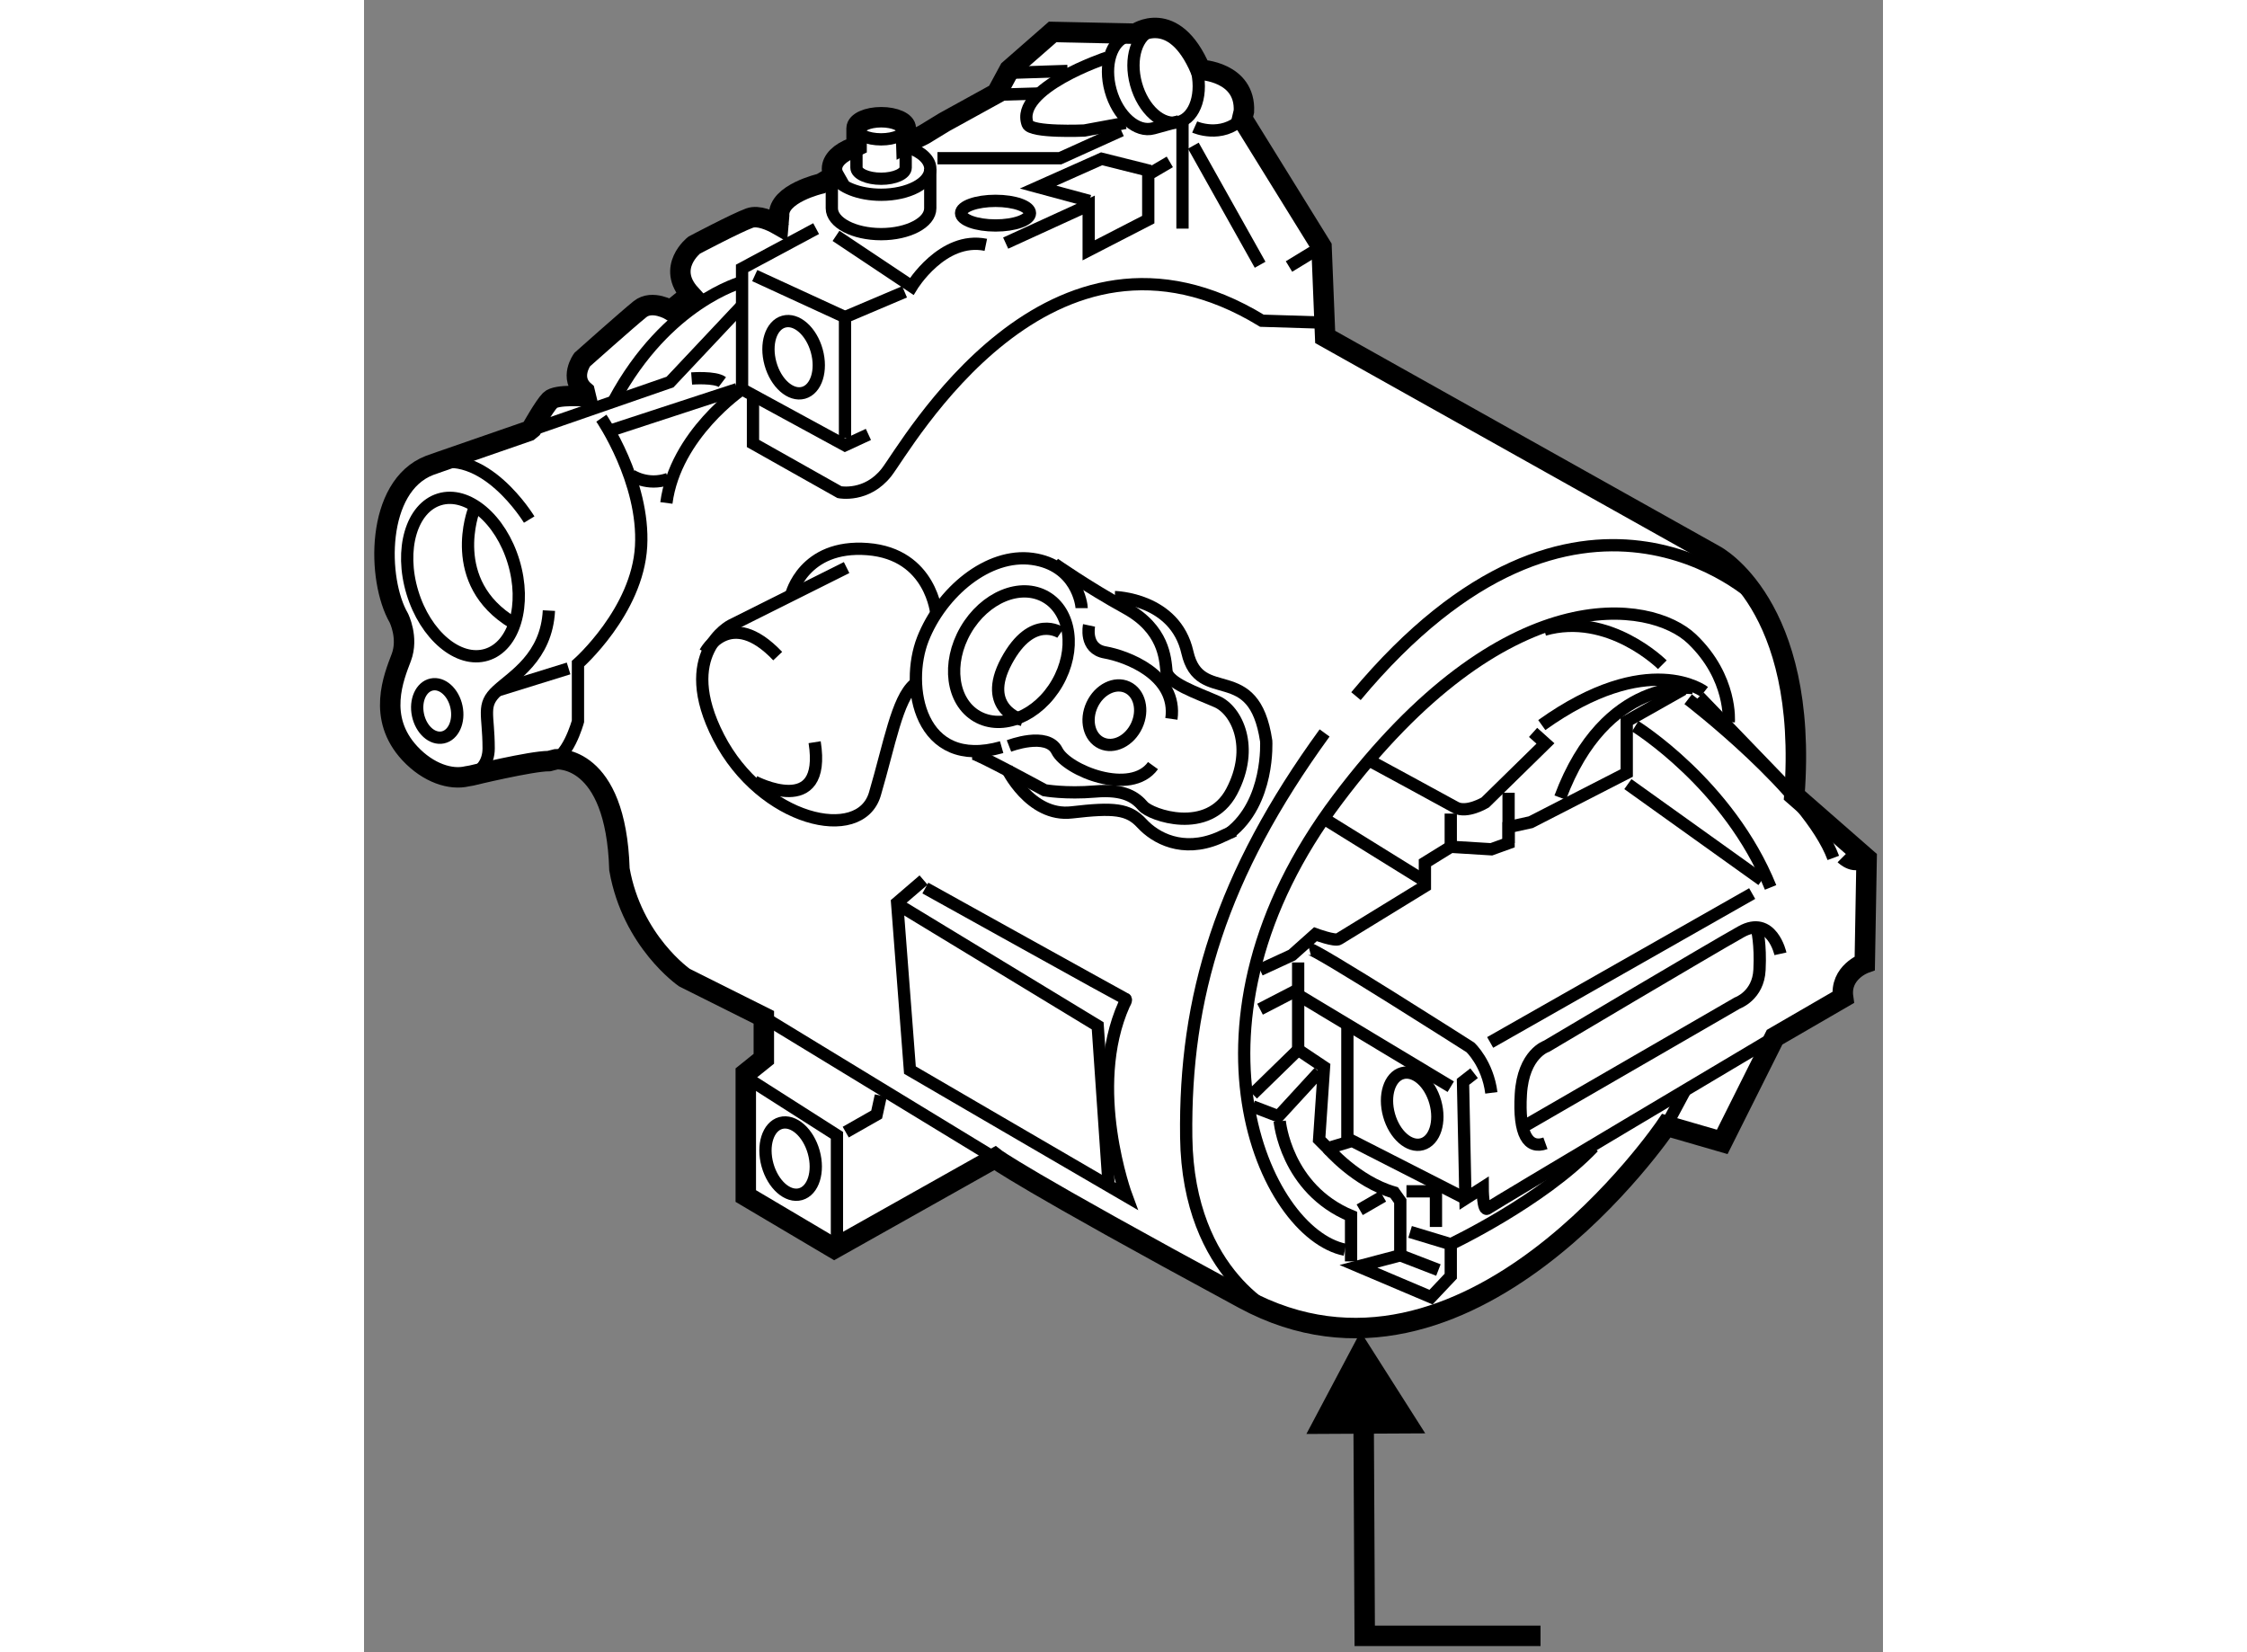
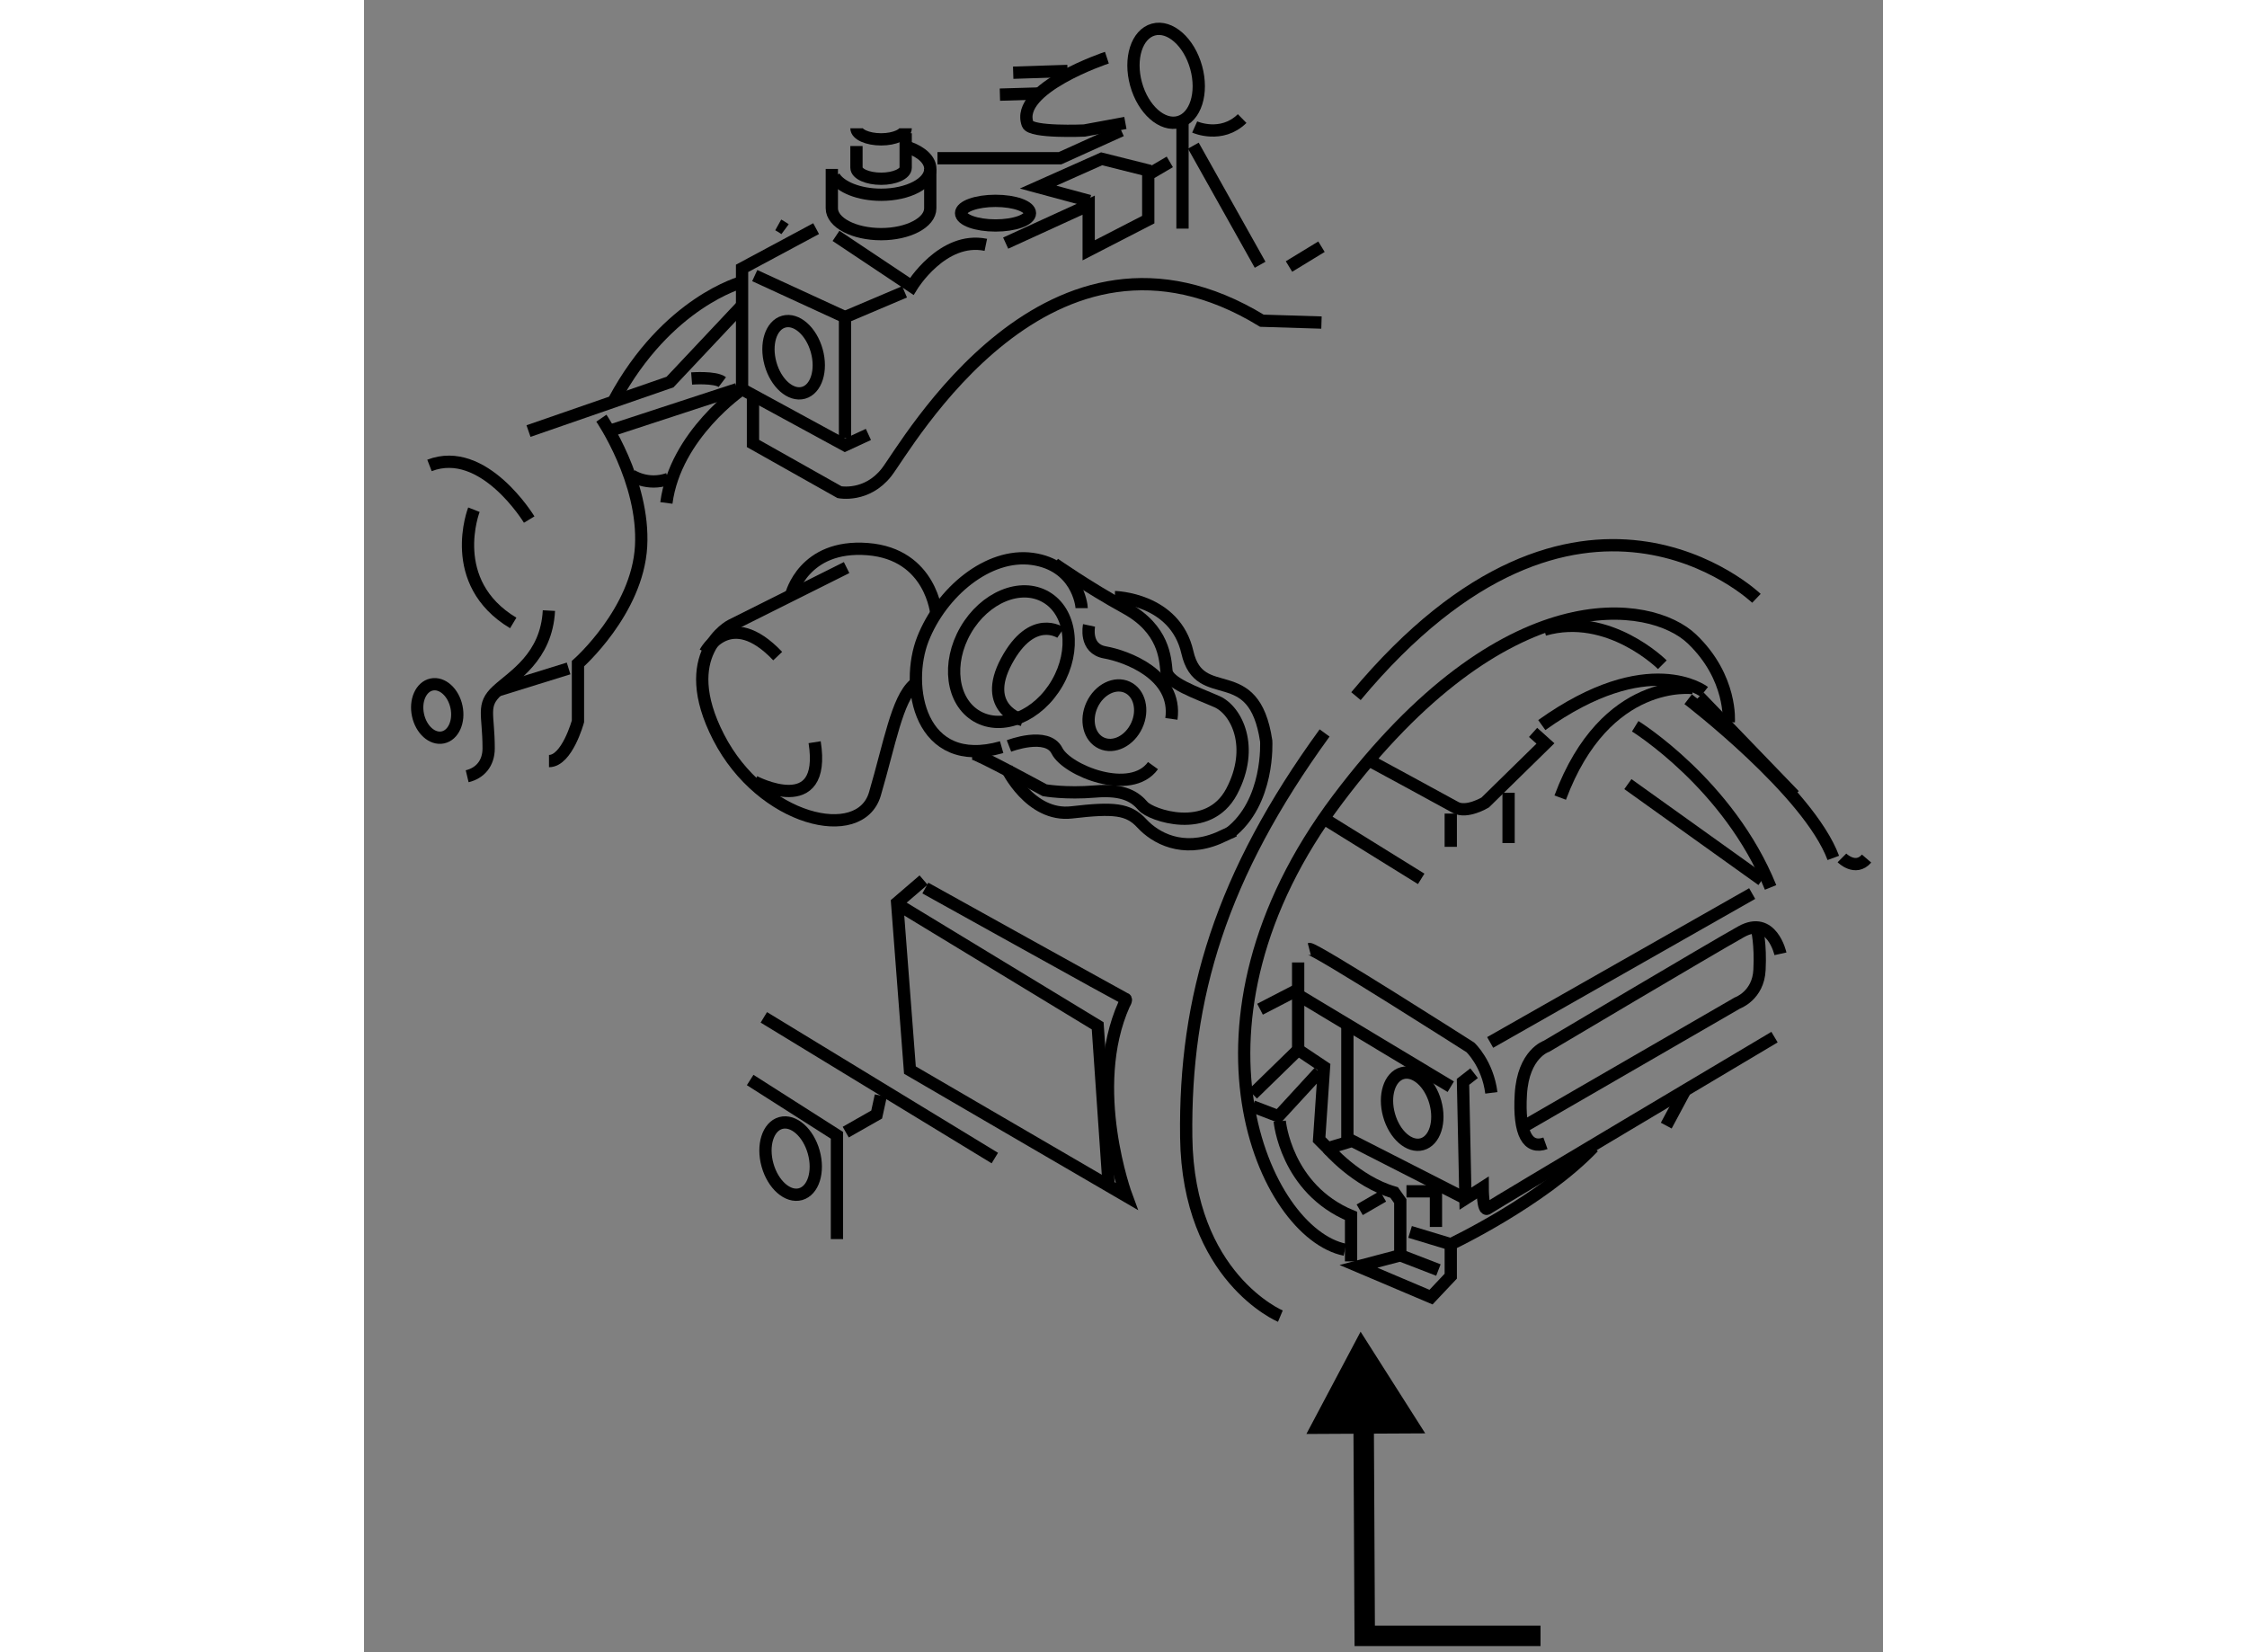
<svg xmlns="http://www.w3.org/2000/svg" version="1.1" x="0px" y="0px" width="244.8px" height="180px" viewBox="84.119 88.767 37.126 40.383" enable-background="new 0 0 244.8 180" xml:space="preserve">
  <rect x="84.119" y="88.767" width="37.126" height="40.383" fill="#808080" stroke="none" />
  <g>
-     <path fill="#FFFFFF" stroke="#000000" stroke-width="0.5" d="M97.373,92.273l0.437-0.22l0.493-0.301l1.28-0.705l0.31-0.574    l1.057-0.925l2.028,0.043c0,0,0.927-0.662,1.587,0.882c0,0,1.104,0.045,1.06,1.015l-0.042,0.177l1.939,3.132l0.089,2.205    l9.527,5.338c0,0,2.296,1.191,1.941,5.867l1.766,1.545l-0.045,2.557c0,0-0.616,0.221-0.529,0.838l-1.675,0.971l-1.28,2.559    l-1.367-0.396c0,0-4.852,7.189-10.324,4.234c-5.469-2.955-6.087-3.441-6.087-3.441l-3.925,2.207L93.45,118v-3l0.441-0.354v-1.014    l-1.941-0.971c0,0-1.278-0.881-1.588-2.646c-0.087-2.822-1.544-2.691-1.544-2.691l-0.178,0.045c-0.439,0-1.896,0.354-1.896,0.354    l-0.104,0.018c-0.395,0.096-0.945-0.072-1.401-0.561c-0.81-0.871-0.39-1.865-0.208-2.346c0.18-0.48-0.062-0.963-0.062-0.963    c-0.54-0.932-0.571-3.217,0.752-3.729l0.278-0.098l2.142-0.742l0.077-0.063c0,0,0.302-0.541,0.451-0.691    c0.151-0.152,0.872-0.091,0.872-0.091l-0.029-0.12c-0.391-0.33-0.06-0.781-0.06-0.781s1.113-0.992,1.413-1.233    c0.3-0.24,0.75,0.03,0.75,0.03l0.482-0.391c-0.602-0.662,0.091-1.203,0.091-1.203s1.022-0.541,1.354-0.662    c0.214-0.077,0.517,0.06,0.703,0.166l0.019-0.226c-0.031-0.542,1.022-0.782,1.022-0.782l0.214-0.128l0.111-0.044    c-0.035-0.061-0.054-0.123-0.054-0.188c0-0.211,0.199-0.399,0.502-0.513l0.099-0.047v-0.281v-0.152c0-0.148,0.271-0.27,0.603-0.27    c0.331,0,0.6,0.121,0.6,0.27L97.373,92.273z" />
    <polyline fill="none" stroke="#000000" stroke-width="0.3" points="95.169,94.355 93.359,95.326 93.359,98.281 95.875,99.65     96.447,99.385   " />
    <path fill="none" stroke="#000000" stroke-width="0.3" d="M93.626,98.502v1.104l2.115,1.191c0,0,0.663,0.133,1.149-0.485    c0.485-0.618,3.969-6.882,9.175-3.706l1.456,0.045" />
    <line fill="none" stroke="#000000" stroke-width="0.3" x1="104.389" y1="92.327" x2="106.021" y2="95.238" />
    <line fill="none" stroke="#000000" stroke-width="0.3" x1="104.124" y1="91.665" x2="104.124" y2="94.355" />
    <line fill="none" stroke="#000000" stroke-width="0.3" x1="106.727" y1="95.281" x2="107.521" y2="94.797" />
    <path fill="none" stroke="#000000" stroke-width="0.3" d="M95.655,94.532l1.852,1.235c0,0,0.75-1.235,1.81-1.016" />
    <polyline fill="none" stroke="#000000" stroke-width="0.3" points="99.802,94.709 101.831,93.781 101.831,94.885 103.287,94.135     103.287,93.033 103.814,92.724   " />
    <polyline fill="none" stroke="#000000" stroke-width="0.3" points="97.331,95.9 95.875,96.518 95.875,99.473   " />
    <line fill="none" stroke="#000000" stroke-width="0.3" x1="93.669" y1="95.503" x2="95.875" y2="96.518" />
    <path fill="none" stroke="#000000" stroke-width="0.3" d="M92.126,98.018c0,0,0.574-0.045,0.75,0.088" />
    <path fill="none" stroke="#000000" stroke-width="0.3" d="M93.359,98.281c0,0-1.63,1.104-1.85,2.779" />
    <path fill="none" stroke="#000000" stroke-width="0.3" d="M89.92,98.988c0,0,1.06,1.543,0.971,3.132    c-0.089,1.587-1.543,2.868-1.543,2.868v1.41c0,0-0.265,0.971-0.708,0.971" />
    <line fill="none" stroke="#000000" stroke-width="0.3" x1="93.891" y1="113.633" x2="99.537" y2="117.072" />
    <polyline fill="none" stroke="#000000" stroke-width="0.3" points="93.557,115.164 95.678,116.516 95.678,119.053   " />
    <polyline fill="none" stroke="#000000" stroke-width="0.3" points="95.893,116.438 96.649,116.008 96.75,115.547   " />
    <path fill="none" stroke="#000000" stroke-width="0.3" d="M97.795,110.277l-0.646,0.555l0.313,4.09l5.294,3.084    c0,0-0.979-2.633-0.06-4.691c0,0,0.076-0.121,0.031-0.135c-0.046-0.016-4.888-2.707-4.888-2.707" />
    <polyline fill="none" stroke="#000000" stroke-width="0.3" points="97.223,110.908 102.051,113.84 102.32,117.75   " />
    <ellipse transform="matrix(0.963 -0.268 0.268 0.963 -27.927 29.619)" fill="none" stroke="#000000" stroke-width="0.3" cx="94.577" cy="117.147" rx="0.587" ry="0.903" />
    <ellipse transform="matrix(0.964 -0.268 0.268 0.964 -27.013 33.596)" fill="none" stroke="#000000" stroke-width="0.3" cx="109.657" cy="115.827" rx="0.587" ry="0.901" />
    <ellipse transform="matrix(0.964 -0.267 0.267 0.964 -22.591 28.797)" fill="none" stroke="#000000" stroke-width="0.3" cx="94.592" cy="97.466" rx="0.587" ry="0.902" />
-     <ellipse transform="matrix(0.957 -0.289 0.289 0.957 -26.044 29.403)" fill="none" stroke="#000000" stroke-width="0.3" cx="86.563" cy="102.91" rx="1.293" ry="1.985" />
    <ellipse transform="matrix(0.978 -0.207 0.207 0.978 -20.113 20.08)" fill="none" stroke="#000000" stroke-width="0.3" cx="85.931" cy="106.188" rx="0.481" ry="0.661" />
    <path fill="none" stroke="#000000" stroke-width="0.3" d="M86.64,107.74c0.31-0.074,0.525-0.311,0.525-0.682    c0-0.842-0.18-1.051,0.21-1.412c0.391-0.361,1.203-0.813,1.263-1.955" />
    <path fill="none" stroke="#000000" stroke-width="0.3" d="M88.156,101.466c0,0-1.112-1.834-2.437-1.323" />
    <line fill="none" stroke="#000000" stroke-width="0.3" x1="87.375" y1="105.646" x2="89.119" y2="105.105" />
    <line fill="none" stroke="#000000" stroke-width="0.3" x1="90.202" y1="99.271" x2="93.24" y2="98.277" />
    <path fill="none" stroke="#000000" stroke-width="0.3" d="M90.652,100.383c0,0,0.389,0.271,0.903,0.09" />
    <path fill="none" stroke="#000000" stroke-width="0.3" d="M95.914,102.639l-2.827,1.414c0,0-1.354,0.691-0.3,2.736    c1.052,2.045,3.458,2.615,3.819,1.383c0.362-1.232,0.542-2.314,0.961-2.676" />
    <path fill="none" stroke="#000000" stroke-width="0.3" d="M94.562,103.301c0,0,0.3-1.234,1.864-1.113    c1.564,0.121,1.684,1.594,1.684,1.594" />
    <path fill="none" stroke="#000000" stroke-width="0.3" d="M92.457,104.713c0,0,0.602-1.143,1.773,0.09" />
    <path fill="none" stroke="#000000" stroke-width="0.3" d="M93.659,107.871c0,0,1.773,0.932,1.474-0.963" />
    <path fill="none" stroke="#000000" stroke-width="0.3" d="M86.805,101.225c0,0-0.694,1.774,0.961,2.768" />
    <line fill="none" stroke="#000000" stroke-width="0.3" x1="116.754" y1="105.797" x2="119.078" y2="108.207" />
    <path fill="none" stroke="#000000" stroke-width="0.3" d="M116.483,105.857c0,0,2.947,2.256,3.548,3.879" />
    <path fill="none" stroke="#000000" stroke-width="0.3" d="M115.189,106.518c0,0,2.288,1.414,3.309,3.939" />
    <line fill="none" stroke="#000000" stroke-width="0.3" x1="115.01" y1="107.932" x2="118.288" y2="110.277" />
    <path fill="none" stroke="#000000" stroke-width="0.3" d="M107.222,111.961c0.12-0.031,3.938,2.406,3.938,2.406    s0.421,0.391,0.513,1.111" />
    <line fill="none" stroke="#000000" stroke-width="0.3" x1="111.644" y1="114.246" x2="118.048" y2="110.607" />
    <path fill="none" stroke="#000000" stroke-width="0.3" d="M120.242,109.736c0,0,0.331,0.33,0.602,0.016" />
    <path fill="none" stroke="#000000" stroke-width="0.3" d="M118.739,112.08c0,0-0.21-0.961-0.962-0.539    c-0.752,0.42-4.753,2.797-4.753,2.797s-0.57,0.18-0.63,1.172c-0.06,0.992,0.182,1.352,0.601,1.201" />
    <path fill="none" stroke="#000000" stroke-width="0.3" d="M112.482,116.291l5.203-3.008c0,0,0.513-0.18,0.542-0.811    c0.032-0.631-0.06-0.992-0.06-0.992" />
    <path fill="none" stroke="#000000" stroke-width="0.3" d="M111.251,114.998l-0.271,0.211l0.06,2.855l0.421-0.27    c0,0,0,0.602,0.12,0.51c0.12-0.09,7.013-4.188,7.013-4.188" />
    <polyline fill="none" stroke="#000000" stroke-width="0.3" points="111.041,118.064 108.273,116.652 107.674,116.832     107.463,116.621 107.583,114.848 106.951,114.426 105.839,115.51   " />
    <line fill="none" stroke="#000000" stroke-width="0.3" x1="108.154" y1="116.652" x2="108.154" y2="113.855" />
    <line fill="none" stroke="#000000" stroke-width="0.3" x1="106.951" y1="114.426" x2="106.951" y2="112.291" />
-     <path fill="none" stroke="#000000" stroke-width="0.3" d="M116.364,105.615l-1.382,0.781v1.264l-2.346,1.203l-0.542,0.119v0.391    l-0.421,0.152l-0.992-0.061l-0.632,0.391v0.572c0,0-2.013,1.232-2.105,1.291c-0.089,0.061-0.571-0.117-0.571-0.117l-0.572,0.51    l-0.782,0.361" />
    <path fill="none" stroke="#000000" stroke-width="0.3" d="M116.605,105.586c0,0-2.137-0.301-3.249,2.676" />
    <path fill="none" stroke="#000000" stroke-width="0.3" d="M116.876,105.676c0,0-1.356-1.053-3.97,0.813" />
    <path fill="none" stroke="#000000" stroke-width="0.3" d="M112.693,106.668l0.302,0.271l-1.473,1.443c0,0-0.451,0.27-0.722,0.121    c-0.271-0.152-2.105-1.145-2.105-1.145" />
    <line fill="none" stroke="#000000" stroke-width="0.3" x1="107.674" y1="108.832" x2="109.958" y2="110.248" />
    <polyline fill="none" stroke="#000000" stroke-width="0.3" points="106.019,113.434 106.831,113.014 110.681,115.328   " />
    <line fill="none" stroke="#000000" stroke-width="0.3" x1="115.948" y1="116.279" x2="116.393" y2="115.449" />
    <polyline fill="none" stroke="#000000" stroke-width="0.3" points="107.463,114.969 106.469,116.051 105.839,115.809   " />
    <path fill="none" stroke="#000000" stroke-width="0.3" d="M106.5,116.17c0,0,0.15,1.654,1.744,2.316v1.111" />
    <line fill="none" stroke="#000000" stroke-width="0.3" x1="109.025" y1="118.006" x2="108.455" y2="118.336" />
    <path fill="none" stroke="#000000" stroke-width="0.3" d="M109.687,118.877l0.994,0.301v0.781l-0.483,0.512l-1.773-0.752    l1.022-0.27v-1.324l-0.15-0.211c-0.932-0.27-1.622-1.082-1.622-1.082" />
    <line fill="none" stroke="#000000" stroke-width="0.3" x1="110.379" y1="119.809" x2="109.447" y2="119.449" />
    <path fill="none" stroke="#000000" stroke-width="0.3" d="M110.681,119.178c0,0,2.224-1.053,3.486-2.375" />
    <polyline fill="none" stroke="#000000" stroke-width="0.3" points="109.598,117.885 110.319,117.885 110.319,118.756   " />
    <line fill="none" stroke="#000000" stroke-width="0.3" x1="112.094" y1="109.373" x2="112.094" y2="108.143" />
    <line fill="none" stroke="#000000" stroke-width="0.3" x1="110.681" y1="109.465" x2="110.681" y2="108.652" />
    <ellipse transform="matrix(0.866 0.5 -0.5 0.866 65.859 -35.912)" fill="none" stroke="#000000" stroke-width="0.3" cx="99.885" cy="104.834" rx="1.292" ry="1.684" />
    <ellipse transform="matrix(0.907 0.42 -0.42 0.907 54.141 -33.224)" fill="none" stroke="#000000" stroke-width="0.3" cx="102.5" cy="106.308" rx="0.602" ry="0.752" />
    <path fill="none" stroke="#000000" stroke-width="0.3" d="M101.84,104.053c0,0-0.122,0.57,0.391,0.66    c0.51,0.09,1.773,0.541,1.622,1.625" />
    <path fill="none" stroke="#000000" stroke-width="0.3" d="M99.883,107c0,0,0.934-0.361,1.174,0.119s1.804,1.113,2.346,0.361" />
    <path fill="none" stroke="#000000" stroke-width="0.3" d="M101.659,103.631c0-0.09-0.122-1.051-1.203-1.203    c-1.083-0.15-2.225,0.813-2.676,1.955c-0.45,1.143-0.091,3.219,1.924,2.646" />
    <path fill="none" stroke="#000000" stroke-width="0.3" d="M98.982,107.18c0.12,0,1.773,0.902,1.773,0.902s0.512,0.092,1.234,0.031    c0.721-0.063,0.992,0.15,1.173,0.359c0.18,0.211,1.592,0.721,2.164-0.359c0.572-1.084,0.12-1.986-0.362-2.197    c-0.479-0.211-1.203-0.451-1.232-0.752c-0.031-0.299-0.06-1.021-0.992-1.533s-1.746-1.083-1.746-1.083" />
    <path fill="none" stroke="#000000" stroke-width="0.3" d="M102.471,103.361c0,0,1.473,0.029,1.773,1.352    c0.302,1.324,1.625,0.15,1.926,2.166c0,0,0.089,1.504-0.903,2.256" />
    <path fill="none" stroke="#000000" stroke-width="0.3" d="M99.824,107.541c0,0,0.572,1.203,1.593,1.082    c1.023-0.119,1.384-0.09,1.715,0.271c0.331,0.359,0.992,0.721,1.864,0.359l0.393-0.18" />
    <path fill="none" stroke="#000000" stroke-width="0.3" d="M101.148,104.232c0,0-0.693-0.48-1.325,0.691    c-0.63,1.174,0.39,1.443,0.39,1.443" />
    <path fill="none" stroke="#000000" stroke-width="0.3" d="M93.359,95.662c0,0-1.834,0.481-3.128,2.888" />
    <path fill="none" stroke="#000000" stroke-width="0.3" d="M97.358,91.902c0,0.15-0.269,0.271-0.6,0.271    c-0.333,0-0.603-0.121-0.603-0.271" />
    <path fill="none" stroke="#000000" stroke-width="0.3" d="M97.358,92.023v0.842c0,0.15-0.269,0.271-0.6,0.271    c-0.333,0-0.603-0.121-0.603-0.271v-0.529" />
    <path fill="none" stroke="#000000" stroke-width="0.3" d="M97.432,92.372c0.319,0.114,0.528,0.306,0.528,0.523    c0,0.349-0.54,0.632-1.201,0.632c-0.541,0-0.998-0.188-1.15-0.443" />
    <path fill="none" stroke="#000000" stroke-width="0.3" d="M97.959,92.896v0.962c0,0.35-0.54,0.632-1.201,0.632    c-0.665,0-1.205-0.282-1.205-0.632v-0.962" />
    <polyline fill="none" stroke="#000000" stroke-width="0.3" points="93.388,96.203 91.598,98.105 88.139,99.303   " />
    <path fill="none" stroke="#000000" stroke-width="0.3" d="M94.41,94.369c0,0-0.066-0.049-0.167-0.105" />
    <path fill="none" stroke="#000000" stroke-width="0.3" d="M117.476,106.412c0,0,0.091-1.082-0.902-2.029    c-0.991-0.947-4.555-1.535-8.66,3.924s-1.804,10.6,0.18,11.006" />
    <path fill="none" stroke="#000000" stroke-width="0.3" d="M115.852,105.014c0,0-1.308-1.309-2.886-0.855" />
    <path fill="none" stroke="#000000" stroke-width="0.3" d="M118.152,103.391c0,0-4.332-4.15-9.788,2.391" />
    <path fill="none" stroke="#000000" stroke-width="0.3" d="M106.516,120.936c0,0-2.256-0.947-2.301-4.375s0.856-6.404,3.382-9.879" />
    <polyline fill="none" stroke="#000000" stroke-width="0.3" points="98.135,92.634 101.131,92.634 102.627,91.957   " />
    <polyline fill="none" stroke="#000000" stroke-width="0.3" points="101.85,93.679 100.595,93.34 102.147,92.648 103.333,92.945       " />
    <ellipse transform="matrix(0.964 -0.266 0.266 0.964 -20.37 30.872)" fill="none" stroke="#000000" stroke-width="0.3" cx="103.728" cy="90.601" rx="0.762" ry="1.172" />
-     <path fill="none" stroke="#000000" stroke-width="0.3" d="M102.79,89.644c-0.408,0.112-0.595,0.709-0.423,1.333    s0.64,1.04,1.048,0.926l0.626-0.172" />
    <path fill="none" stroke="#000000" stroke-width="0.3" d="M104.422,91.871c0,0,0.651,0.293,1.16-0.206" />
    <path fill="none" stroke="#000000" stroke-width="0.3" d="M102.728,91.772l-1.003,0.185c0,0-1.305,0.059-1.385-0.156    c-0.325-0.875,1.936-1.625,1.936-1.625" />
    <line fill="none" stroke="#000000" stroke-width="0.3" x1="99.986" y1="90.544" x2="101.314" y2="90.501" />
    <line fill="none" stroke="#000000" stroke-width="0.3" x1="99.661" y1="91.08" x2="100.58" y2="91.053" />
    <ellipse fill="none" stroke="#000000" stroke-width="0.3" cx="99.554" cy="93.977" rx="0.842" ry="0.301" />
  </g>
  <g>
    <polyline fill="none" stroke="#000000" stroke-width="0.5" points="108.547,122.658 108.578,128.75 112.875,128.75   " />
    <polygon points="110.057,123.801 108.477,121.316 107.152,123.816   " />
  </g>
</svg>